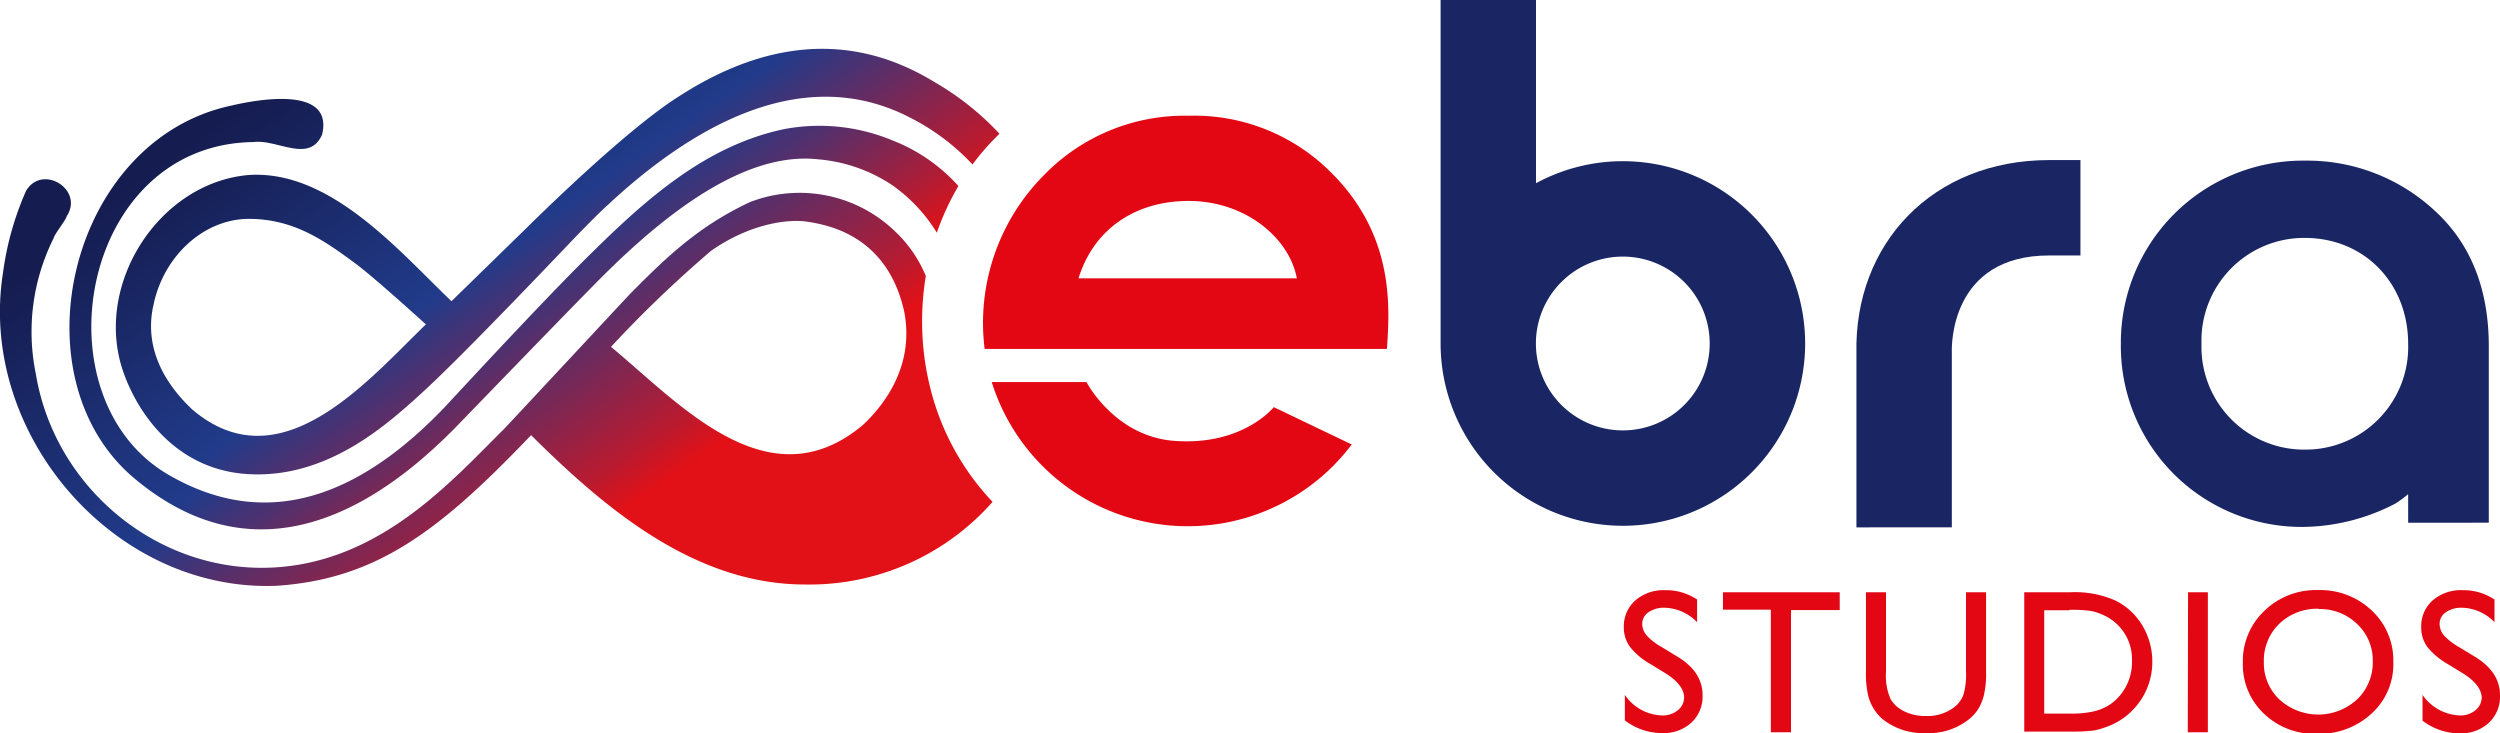
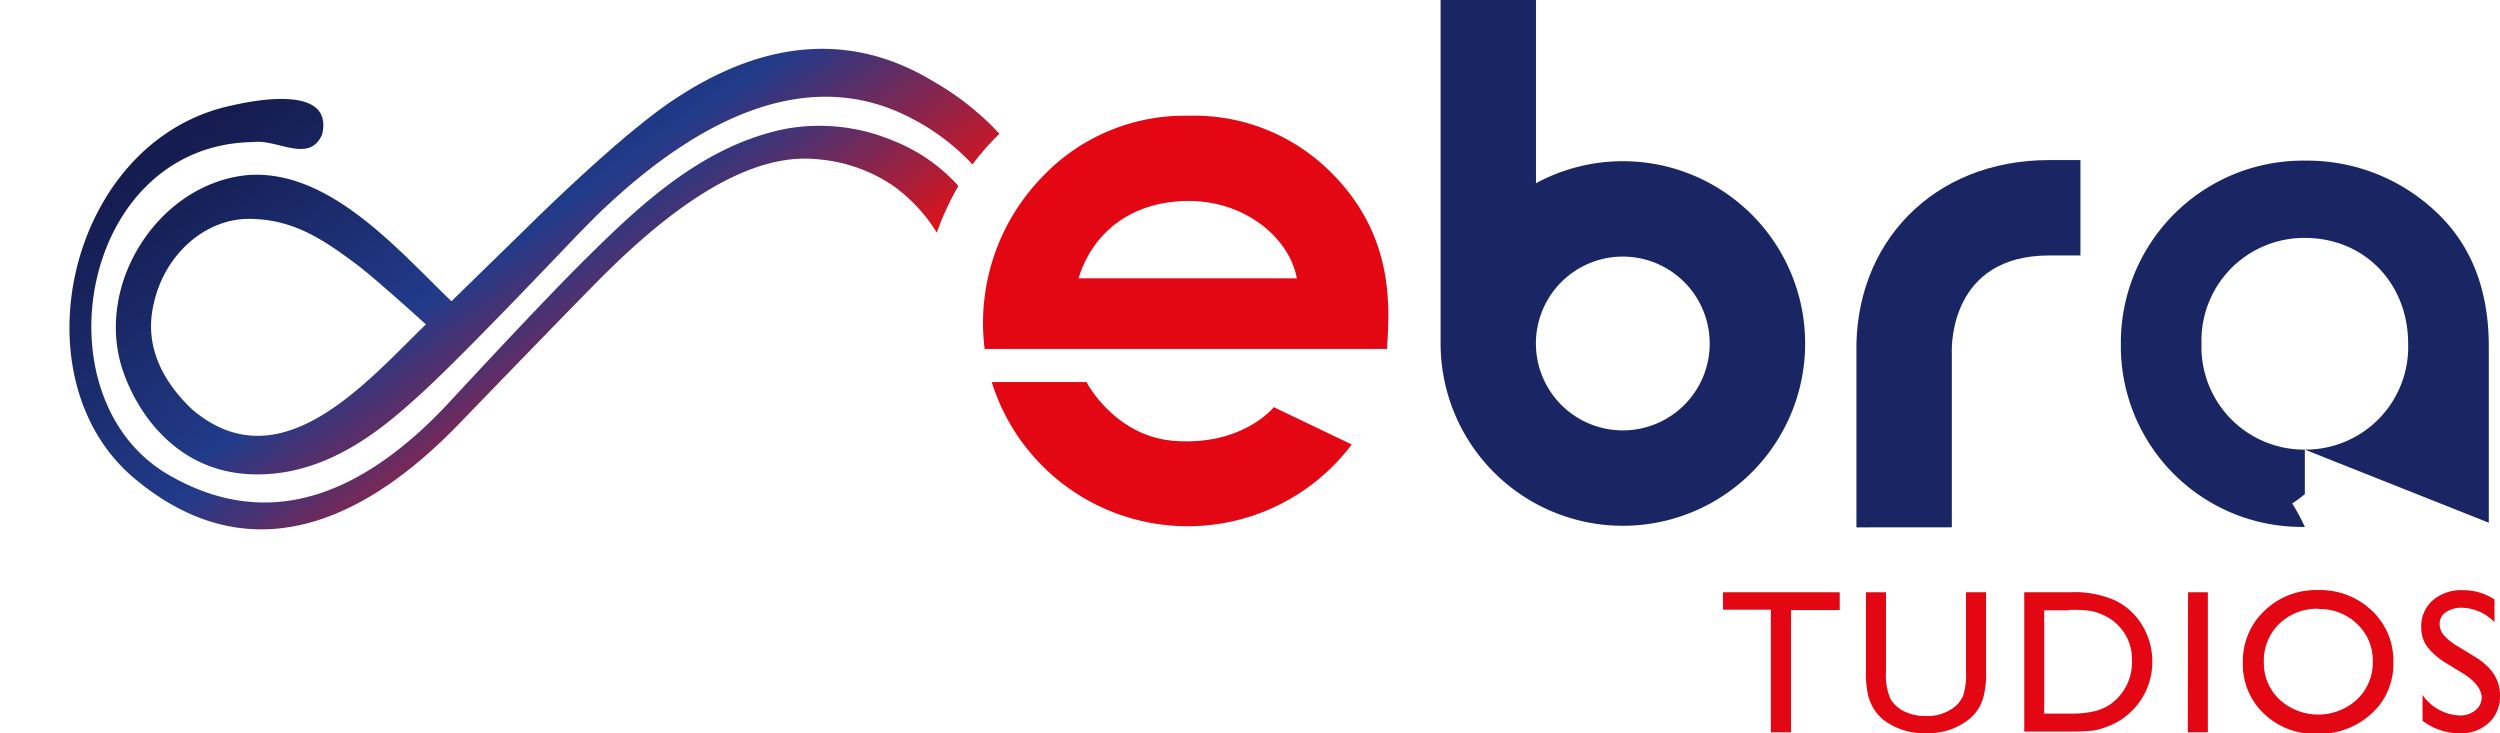
<svg xmlns="http://www.w3.org/2000/svg" xmlns:xlink="http://www.w3.org/1999/xlink" id="Calque_1" data-name="Calque 1" viewBox="0 0 267.84 78.57">
  <defs>
    <style>.cls-1{fill:url(#Nouvelle_nuance_de_dégradé_2);}.cls-2{fill:url(#Nouvelle_nuance_de_dégradé_2-2);}.cls-3{fill:url(#Dégradé_sans_nom_20);}.cls-4{fill:#233a89;}.cls-5{fill:#192663;}.cls-6{fill:#e30613;}</style>
    <linearGradient id="Nouvelle_nuance_de_dégradé_2" x1="44.21" y1="3.83" x2="100.68" y2="84.48" gradientUnits="userSpaceOnUse">
      <stop offset="0" stop-color="#151c4f" />
      <stop offset="0.09" stop-color="#151c4f" />
      <stop offset="0.37" stop-color="#213b8a" />
      <stop offset="0.43" stop-color="#4d3170" />
      <stop offset="0.57" stop-color="#ba1a2f" />
      <stop offset="0.61" stop-color="#e21117" />
      <stop offset="1" stop-color="#e21117" />
    </linearGradient>
    <linearGradient id="Nouvelle_nuance_de_dégradé_2-2" x1="32.76" y1="10.55" x2="96.49" y2="101.57" xlink:href="#Nouvelle_nuance_de_dégradé_2" />
    <linearGradient id="Dégradé_sans_nom_20" x1="38" y1="5.67" x2="97.99" y2="91.35" gradientUnits="userSpaceOnUse">
      <stop offset="0" stop-color="#151c4f" />
      <stop offset="0.09" stop-color="#151c4f" />
      <stop offset="0.39" stop-color="#213b8a" />
      <stop offset="0.45" stop-color="#4d3170" />
      <stop offset="0.57" stop-color="#ba1a2f" />
      <stop offset="0.61" stop-color="#e21117" />
      <stop offset="1" stop-color="#e21117" />
    </linearGradient>
  </defs>
  <path class="cls-1" d="M34.09,28.3c-9.68.84-16.7,11.88-13.39,21.18,1.67,4.7,5.84,10.39,13.26,10.86,8.43.53,14.76-5.12,18.56-8.57,4.66-4.24,15.06-15.24,17-17.25,1-1,2-2.07,3.19-3.13l.09-.09C80.88,23.84,93,15.93,105,22.17a23.92,23.92,0,0,1,6.65,5,26.69,26.69,0,0,1,2.89-3.29,29.91,29.91,0,0,0-7-5.56C97,11.88,87.19,15.34,80.13,19.92,75.8,22.65,68.8,29.11,63.65,34.19l-7.82,7.63C50.23,36.48,42.85,27.71,34.09,28.3Zm19,16c-6.29,6.08-15.56,17.13-25,9.15-2.83-2.65-5.31-6.54-4.16-11.35C25.06,36.87,29.38,33,34.12,33s8,2.24,11.4,4.77C47.4,39.13,53.05,44.27,53.05,44.27Z" transform="translate(-7.46 -9.55)" />
-   <path class="cls-2" d="M107.05,50.8l-.08-.34a29.38,29.38,0,0,1-.72-6.48,29.88,29.88,0,0,1,.4-4.86,13.91,13.91,0,0,0-3.22-4.71,14.74,14.74,0,0,0-15.59-3.22C82.51,33.67,79.06,36.88,75,41,73.68,42.4,61.81,55.16,61.47,55.5c-5.53,5.48-13,14-24.25,14.82C24.71,71.24,13.34,62,11.3,49.61a22.41,22.41,0,0,1,1.9-14.53c.16-.56,1.25-1.83,1.42-2.39C16.46,29.86,12,27.07,10.25,30a32.17,32.17,0,0,0-2.47,8.79C5.07,55.89,19.57,73,37.08,72.31c10.67-.72,17.4-5.79,27.28-16.14,7.87,7.82,17.51,16,29.33,16a26.15,26.15,0,0,0,20.11-8.85A27.3,27.3,0,0,1,107.05,50.8Zm-7.13,4.27c-10.13,8.52-19.7-2.33-27-8.36A127.3,127.3,0,0,1,83.67,36.4C88,33.39,92.11,33,94,33.31c2.17.35,8.54,1.46,10.34,9.66C105.32,48.07,102.93,52.24,99.92,55.07Z" transform="translate(-7.46 -9.55)" />
  <path class="cls-3" d="M21.89,60.83c11.12,9.3,22.93,6.11,34.27-5.38.38-.38,13.35-13.82,16.09-16.53,6.66-6.6,15.1-13.17,22.87-12.3a16.79,16.79,0,0,1,7.95,2.78,17.28,17.28,0,0,1,4.76,5.08,27.81,27.81,0,0,1,2.31-5,18.41,18.41,0,0,0-7-4.86,20.36,20.36,0,0,0-11.66-1.24c-8.38,1.76-14.77,7.47-20.77,13.4C65.78,41.59,55.14,53.15,55,53.28c-8.57,8.92-18.53,13.53-29.53,7.11C11.36,52.14,16.05,25,34.61,24.77c2.54-.34,6,2.34,7.36-.81,1.25-5.23-6.82-3.78-9.76-3.09C14.81,24.6,9,50.08,21.89,60.83Z" transform="translate(-7.46 -9.55)" />
  <path class="cls-4" d="M100.55,72.5h0" transform="translate(-7.46 -9.55)" />
  <path class="cls-5" d="M230.35,36.92H227c-10.58,0-10.45,9.68-10.43,10.33v18.8H206.35V47.42C206.09,35.68,214.48,26.7,227,26.7h3.35Z" transform="translate(-7.46 -9.55)" />
  <path class="cls-5" d="M181.32,55.66a9.31,9.31,0,1,1,9.31-9.31,9.3,9.3,0,0,1-9.31,9.31m0,10.22a19.53,19.53,0,1,0-9.3-36.7V9.55H161.8v36.8a19.53,19.53,0,0,0,19.52,19.53" transform="translate(-7.46 -9.55)" />
-   <path class="cls-5" d="M254.39,57.72a11,11,0,0,0,11.07-11.34c0-6.48-4.68-11.34-11.07-11.34a11,11,0,0,0-11.07,11.34,11,11,0,0,0,11.07,11.34m11.07,7.83V62.49a13.37,13.37,0,0,1-1.35,1A21.86,21.86,0,0,1,254.39,66a19.37,19.37,0,0,1-19.71-19.62,19.51,19.51,0,0,1,19.71-19.62,20.07,20.07,0,0,1,13.86,5.31c3.87,3.51,5.85,8.37,5.85,14.58v18.9Z" transform="translate(-7.46 -9.55)" />
+   <path class="cls-5" d="M254.39,57.72a11,11,0,0,0,11.07-11.34c0-6.48-4.68-11.34-11.07-11.34a11,11,0,0,0-11.07,11.34,11,11,0,0,0,11.07,11.34V62.49a13.37,13.37,0,0,1-1.35,1A21.86,21.86,0,0,1,254.39,66a19.37,19.37,0,0,1-19.71-19.62,19.51,19.51,0,0,1,19.71-19.62,20.07,20.07,0,0,1,13.86,5.31c3.87,3.51,5.85,8.37,5.85,14.58v18.9Z" transform="translate(-7.46 -9.55)" />
  <path class="cls-6" d="M113.71,50.48h10.15s3,5.8,9.37,6.3c7.38.57,10.7-3.61,10.7-3.61l8.35,4a22,22,0,0,1-38.57-6.69Z" transform="translate(-7.46 -9.55)" />
  <path class="cls-6" d="M146.4,39.37l-23.39,0c1.51-4.95,5.73-8.28,11.78-8.29S145.58,35,146.4,39.37m9.65,7.56c.3-4.44.87-12.31-6.25-19.16a20.68,20.68,0,0,0-15-5.82,21,21,0,0,0-15.61,6.48,22.46,22.46,0,0,0-6.24,18.5Z" transform="translate(-7.46 -9.55)" />
-   <path class="cls-6" d="M185.89,81.68l-1.63-1a7.39,7.39,0,0,1-2.18-1.84,3.51,3.51,0,0,1-.65-2.09,3.69,3.69,0,0,1,1.23-2.87,4.61,4.61,0,0,1,3.19-1.1,6,6,0,0,1,3.43,1v2.43a5,5,0,0,0-3.48-1.55,2.89,2.89,0,0,0-1.72.48,1.49,1.49,0,0,0-.68,1.25,1.92,1.92,0,0,0,.5,1.26,6.34,6.34,0,0,0,1.6,1.23l1.64,1q2.73,1.64,2.73,4.16a3.84,3.84,0,0,1-1.2,2.93,4.4,4.4,0,0,1-3.13,1.12,6.56,6.56,0,0,1-4-1.36V84a5,5,0,0,0,4,2.2,2.56,2.56,0,0,0,1.68-.56,1.77,1.77,0,0,0,.67-1.41C187.86,83.36,187.2,82.5,185.89,81.68Z" transform="translate(-7.46 -9.55)" />
  <path class="cls-6" d="M192.05,73h12.51v1.91h-5.22V88h-2.16V74.87h-5.13Z" transform="translate(-7.46 -9.55)" />
  <path class="cls-6" d="M218.09,73h2.15v8.5a10,10,0,0,1-.25,2.6,5.38,5.38,0,0,1-.62,1.46,4.73,4.73,0,0,1-.9,1,6.89,6.89,0,0,1-4.65,1.53,7,7,0,0,1-4.7-1.52,5.06,5.06,0,0,1-.9-1.06,5.13,5.13,0,0,1-.61-1.43,10.58,10.58,0,0,1-.24-2.65V73h2.15v8.5a6.29,6.29,0,0,0,.48,2.93,3.42,3.42,0,0,0,1.47,1.33,5.13,5.13,0,0,0,2.33.5,4.71,4.71,0,0,0,3.1-1,3.09,3.09,0,0,0,.91-1.26,7.68,7.68,0,0,0,.28-2.5Z" transform="translate(-7.46 -9.55)" />
  <path class="cls-6" d="M224.33,87.93V73h5a10.67,10.67,0,0,1,4.83.92A7,7,0,0,1,237,76.59a7.51,7.51,0,0,1,1.05,3.88,7.4,7.4,0,0,1-.58,2.87,7.29,7.29,0,0,1-1.65,2.41,7.16,7.16,0,0,1-2.54,1.62,7.93,7.93,0,0,1-1.55.45,22.14,22.14,0,0,1-2.7.11Zm4.82-13h-2.68V86h2.75a10.69,10.69,0,0,0,2.49-.22,5.46,5.46,0,0,0,1.49-.56,4.79,4.79,0,0,0,1.08-.83,5.52,5.52,0,0,0,1.59-4.06,5.14,5.14,0,0,0-1.63-3.93,5.07,5.07,0,0,0-1.38-.93,5.85,5.85,0,0,0-1.47-.48A14.68,14.68,0,0,0,229.15,74.89Z" transform="translate(-7.46 -9.55)" />
  <path class="cls-6" d="M241.88,73H244V88h-2.15Z" transform="translate(-7.46 -9.55)" />
  <path class="cls-6" d="M255.79,72.77a8,8,0,0,1,5.78,2.2,7.28,7.28,0,0,1,2.3,5.5A7.13,7.13,0,0,1,261.54,86a8.26,8.26,0,0,1-5.87,2.17A7.82,7.82,0,0,1,250,86a7.23,7.23,0,0,1-2.25-5.44A7.39,7.39,0,0,1,250.05,75,7.9,7.9,0,0,1,255.79,72.77Zm.09,2a5.83,5.83,0,0,0-4.23,1.61,5.48,5.48,0,0,0-1.65,4.1,5.35,5.35,0,0,0,1.66,4,6.15,6.15,0,0,0,8.33,0,5.46,5.46,0,0,0,1.68-4.08,5.33,5.33,0,0,0-1.68-4A5.71,5.71,0,0,0,255.88,74.8Z" transform="translate(-7.46 -9.55)" />
  <path class="cls-6" d="M271.31,81.68l-1.63-1a7.52,7.52,0,0,1-2.18-1.84,3.5,3.5,0,0,1-.64-2.09,3.68,3.68,0,0,1,1.22-2.87,4.61,4.61,0,0,1,3.19-1.1,6,6,0,0,1,3.44,1v2.43a5,5,0,0,0-3.48-1.55,2.92,2.92,0,0,0-1.73.48,1.48,1.48,0,0,0-.67,1.25,1.91,1.91,0,0,0,.49,1.26,6.53,6.53,0,0,0,1.6,1.23l1.64,1q2.74,1.64,2.74,4.16A3.81,3.81,0,0,1,274.09,87,4.4,4.4,0,0,1,271,88.12a6.56,6.56,0,0,1-4-1.36V84a5.07,5.07,0,0,0,4,2.2,2.51,2.51,0,0,0,1.67-.56,1.77,1.77,0,0,0,.67-1.41C273.28,83.36,272.63,82.5,271.31,81.68Z" transform="translate(-7.46 -9.55)" />
</svg>